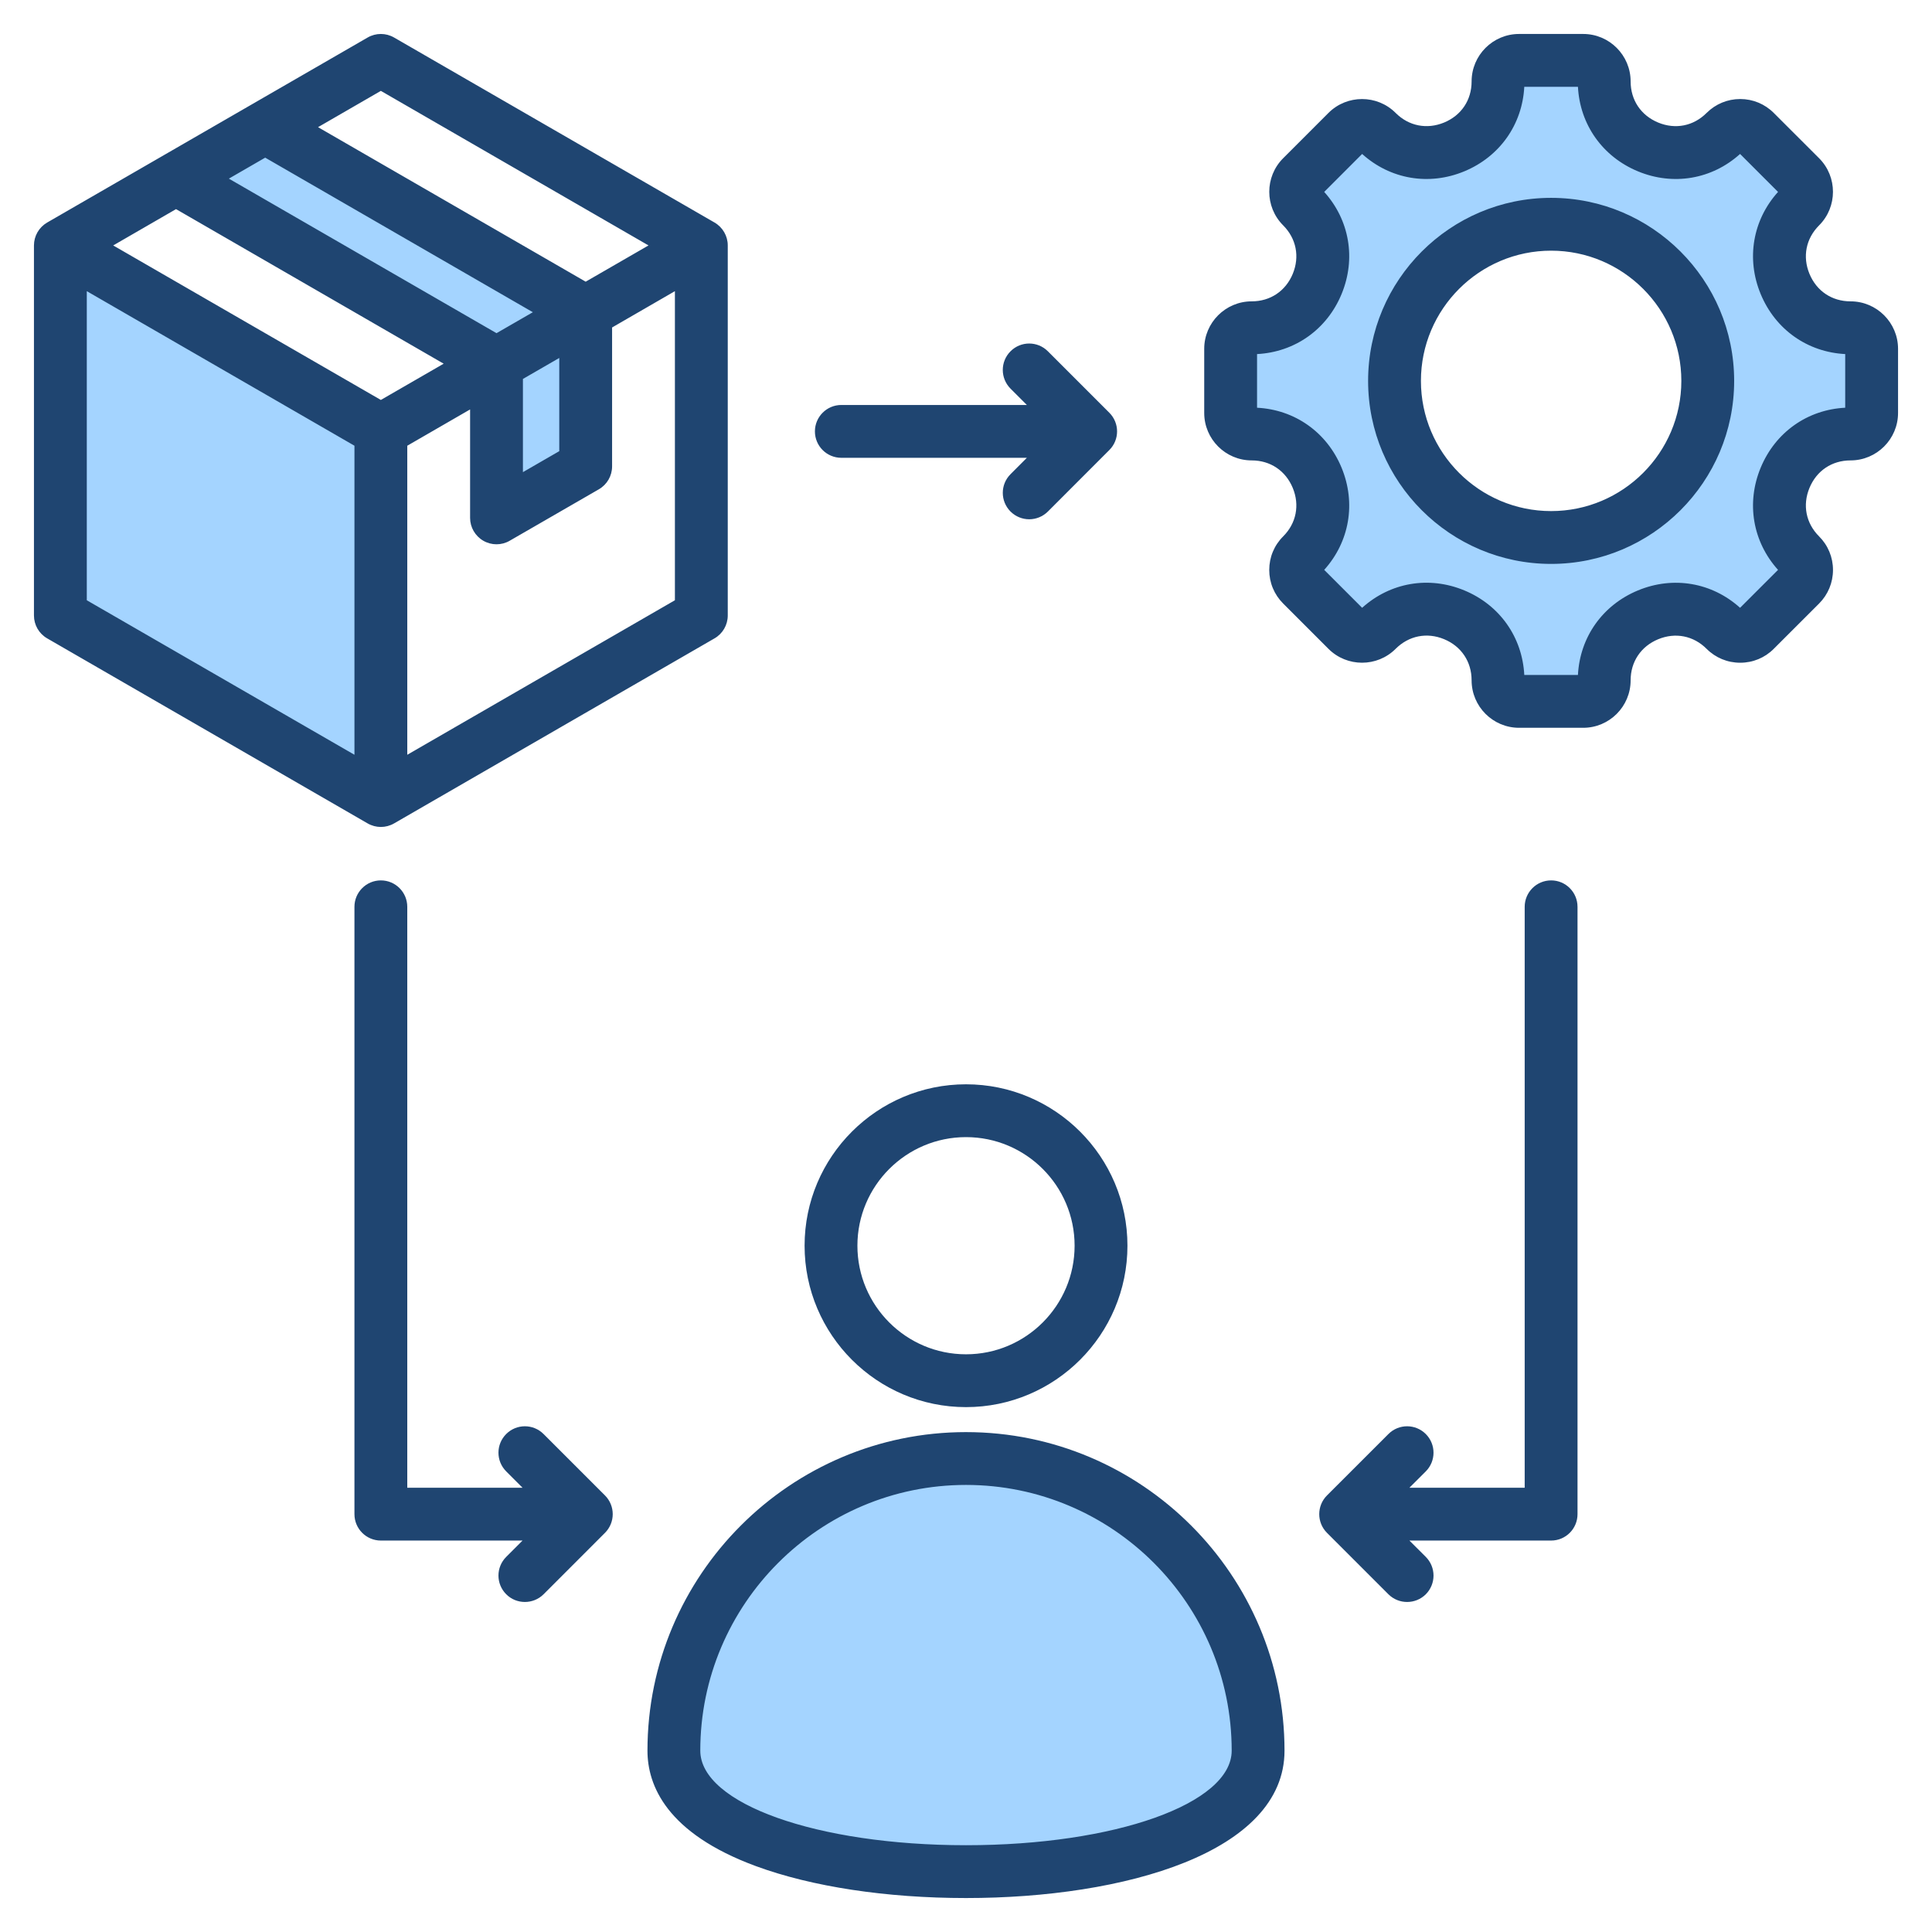
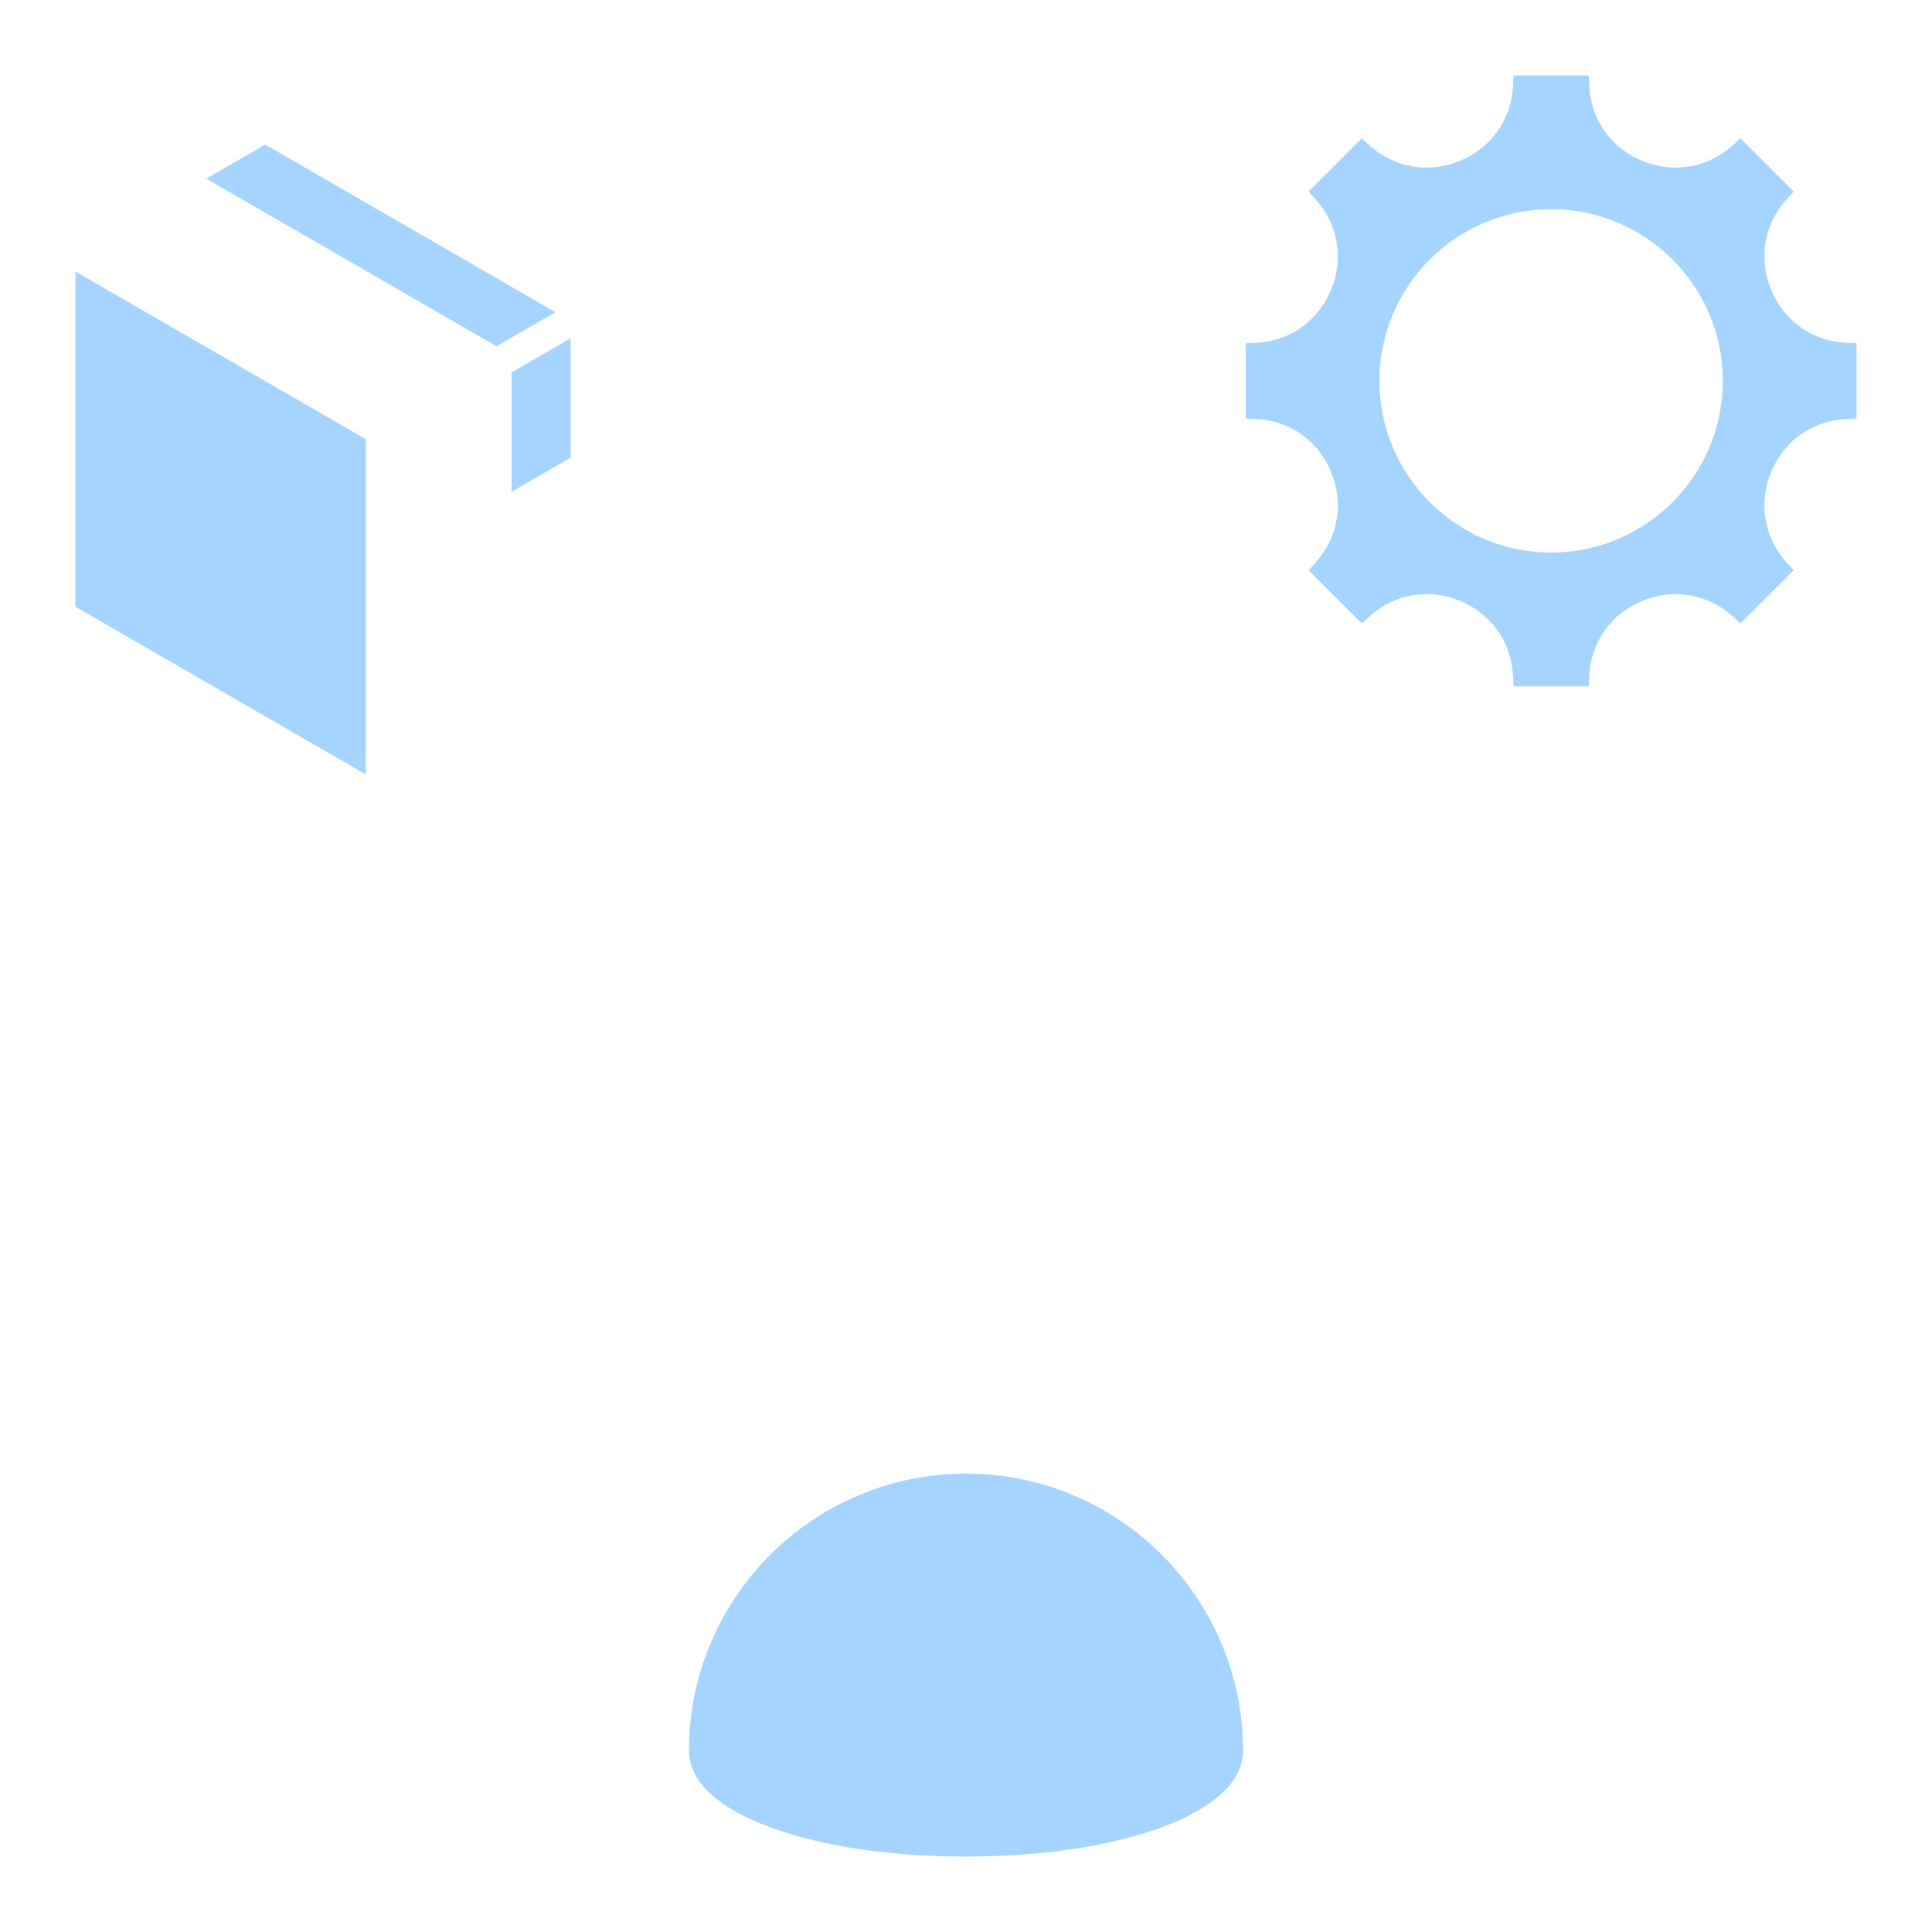
<svg xmlns="http://www.w3.org/2000/svg" id="Layer_1" enable-background="new 0 0 512 512" height="512" viewBox="0 0 512 512" width="512">
  <g clip-rule="evenodd" fill-rule="evenodd">
    <path d="m456.57 100.941c0-25.095-20.414-45.509-45.509-45.509-25.091 0-45.5 20.42-45.5 45.509 0 25.085 20.414 45.5 45.5 45.5 25.089 0 45.509-20.408 45.509-45.5zm-127.161 362.998c0 10.965-13.676 17.523-22.393 20.626-15.661 5.575-34.479 7.436-51.015 7.436-16.538 0-35.36-1.86-51.023-7.436-8.717-3.103-22.395-9.661-22.395-20.626 0-40.483 32.935-73.418 73.418-73.418 40.484 0 73.408 32.936 73.408 73.418zm105.801-304.697c-8.247 3.419-13.582 10.856-14.043 19.782l-.147 2.845h-19.916l-.149-2.844c-.465-8.93-5.788-16.373-14.043-19.792-8.202-3.397-17.324-1.885-23.923 4.068l-2.116 1.908-14.079-14.079 1.906-2.116c5.948-6.603 7.452-15.723 4.059-23.925-3.413-8.252-10.85-13.588-19.779-14.041l-2.848-.145v-19.92l2.845-.147c8.93-.462 16.366-5.799 19.781-14.051 3.391-8.194 1.89-17.321-4.058-23.914l-1.907-2.115 14.077-14.091 2.117 1.907c6.604 5.949 15.719 7.461 23.923 4.06 8.248-3.42 13.578-10.862 14.044-19.788l.149-2.844h19.916l.147 2.845c.462 8.928 5.795 16.366 14.043 19.787 8.196 3.398 17.323 1.894 23.917-4.058l2.116-1.91 14.09 14.09-1.907 2.116c-5.945 6.596-7.452 15.72-4.054 23.913 3.421 8.25 10.851 13.591 19.782 14.053l2.845.147v19.92l-2.848.145c-8.931.454-16.361 5.794-19.779 14.043-3.399 8.202-1.89 17.32 4.056 23.925l1.905 2.116-14.09 14.077-2.115-1.909c-6.594-5.951-15.721-7.456-23.917-4.058zm-303.63-67.485-76.928-44.415 15.626-9.027 76.933 44.427zm19.631-2.092-15.632 9.026v31.628l15.632-9.027zm-54.279 115.551v-88.826l-76.93-44.427v88.842z" fill="#a4d4ff" />
-     <path d="m160.332 396.311c1.308 1.308 2.047 3.087 2.047 4.95 0 1.859-.739 3.642-2.047 4.95l-16.281 16.29c-1.369 1.36-3.162 2.038-4.95 2.038-1.802 0-3.59-.677-4.95-2.047-2.739-2.734-2.739-7.162 0-9.9l4.329-4.329h-37.55c-3.859 0-6.997-3.134-6.997-7.002v-160.951c0-3.859 3.139-6.997 6.997-6.997 3.873 0 7.002 3.139 7.002 6.997v153.95h30.548l-4.329-4.329c-2.739-2.739-2.739-7.167 0-9.901 2.729-2.739 7.162-2.739 9.9 0zm257.726-156.001v160.952c0 3.868-3.129 7.002-6.997 7.002h-37.55l4.339 4.329c2.729 2.739 2.729 7.166 0 9.91-1.369 1.36-3.157 2.038-4.95 2.038-1.788 0-3.581-.677-4.95-2.038l-16.29-16.29c-2.729-2.729-2.729-7.171 0-9.901l16.29-16.281c2.729-2.739 7.162-2.739 9.9 0 2.729 2.734 2.729 7.162 0 9.901l-4.339 4.329h30.548v-153.951c0-3.859 3.143-6.997 7.002-6.997 3.868-.001 6.997 3.138 6.997 6.997zm-202.097-125.991c0-3.859 3.139-6.997 7.002-6.997h49.168l-4.329-4.329c-2.739-2.743-2.739-7.171 0-9.9 2.729-2.743 7.157-2.743 9.896 0l16.281 16.281c2.743 2.739 2.743 7.167 0 9.896l-16.281 16.295c-1.369 1.355-3.157 2.047-4.945 2.047-1.793 0-3.59-.692-4.95-2.047-2.739-2.743-2.739-7.171 0-9.905l4.329-4.338h-49.168c-3.865-.001-7.003-3.13-7.003-7.003zm195.1 21.123c-19.02 0-34.501-15.481-34.501-34.501 0-19.029 15.481-34.51 34.501-34.51 19.029 0 34.51 15.481 34.51 34.51 0 19.02-15.481 34.501-34.51 34.501zm0-83.01c-26.742 0-48.5 21.759-48.5 48.509 0 26.742 21.758 48.5 48.5 48.5 26.751 0 48.509-21.758 48.509-48.5 0-26.75-21.758-48.509-48.509-48.509zm77.938 55.619v-14.22c-10.009-.518-18.507-6.507-22.398-15.9-3.892-9.378-2.108-19.631 4.597-27.071l-10.061-10.06c-7.435 6.71-17.688 8.493-27.076 4.602-9.383-3.891-15.373-12.39-15.89-22.403h-14.22c-.523 10.013-6.513 18.512-15.891 22.403-9.392 3.891-19.631 2.108-27.08-4.602l-10.051 10.061c6.71 7.439 8.479 17.693 4.602 27.071-3.891 9.392-12.389 15.382-22.398 15.9v14.22c10.009.508 18.507 6.498 22.398 15.89 3.878 9.388 2.108 19.631-4.602 27.08l10.051 10.051c7.449-6.72 17.702-8.503 27.08-4.611 9.388 3.882 15.368 12.39 15.891 22.408h14.22c.518-10.009 6.508-18.507 15.89-22.398 9.388-3.891 19.641-2.108 27.076 4.602l10.06-10.051c-6.705-7.449-8.489-17.693-4.597-27.08 3.892-9.393 12.39-15.383 22.399-15.892zm1.421-28.19c-4.932 0-8.997-2.72-10.889-7.279-1.892-4.569-.941-9.369 2.551-12.86 4.898-4.898 4.898-12.879 0-17.787l-12.023-12.013c-2.367-2.367-5.529-3.68-8.889-3.68s-6.517 1.313-8.898 3.68c-3.482 3.491-8.282 4.442-12.85 2.55-4.56-1.892-7.289-5.957-7.289-10.888 0-6.941-5.642-12.583-12.573-12.583h-16.987c-6.941 0-12.583 5.642-12.583 12.583 0 4.931-2.72 8.997-7.289 10.888-4.56 1.882-9.369.941-12.851-2.55-4.898-4.899-12.888-4.899-17.791 0l-12.009 12.012c-4.908 4.908-4.908 12.888 0 17.787 3.482 3.492 4.428 8.291 2.541 12.86-1.892 4.56-5.962 7.279-10.879 7.279-6.941 0-12.582 5.651-12.582 12.578v16.992c0 6.941 5.642 12.582 12.582 12.582 4.917 0 8.988 2.72 10.879 7.289 1.887 4.56.941 9.369-2.541 12.851-2.381 2.367-3.689 5.529-3.689 8.889s1.308 6.522 3.689 8.898l12.009 12.013c4.903 4.899 12.893 4.899 17.791 0 3.492-3.491 8.301-4.451 12.86-2.56 4.56 1.892 7.279 5.967 7.279 10.898 0 6.941 5.642 12.583 12.583 12.583h16.987c6.931 0 12.573-5.642 12.573-12.583 0-4.917 2.729-8.988 7.289-10.879 4.569-1.891 9.368-.941 12.85 2.541 2.381 2.381 5.539 3.68 8.898 3.68 3.36 0 6.522-1.299 8.889-3.68l12.023-12.013c2.367-2.376 3.68-5.538 3.68-8.898s-1.313-6.522-3.68-8.889c-3.492-3.482-4.442-8.291-2.551-12.851 1.892-4.569 5.957-7.289 10.889-7.289 6.931 0 12.582-5.642 12.582-12.582v-16.991c.001-6.927-5.65-12.578-12.581-12.578zm-467.418-2.701 70.931 40.961v81.9l-70.931-40.947zm77.928-53.079 70.931 40.961-16.648 9.609-70.931-40.951zm7.002 175.94v-81.9l16.648-9.618v28.741c0 2.499 1.341 4.804 3.501 6.056 1.092.63 2.291.941 3.501.941s2.419-.311 3.496-.941l23.631-13.637c2.169-1.252 3.501-3.562 3.501-6.061v-36.819l16.648-9.623v81.914zm9.646-103.639-70.927-40.962-16.653 9.623 70.931 40.948zm14.003-8.089 9.628-5.552-70.931-40.962-9.628 5.562zm6.998 12.131v24.699l9.632-5.562v-24.699zm-37.649 118.729c1.209 0 2.423-.32 3.501-.941l84.93-49.041c2.169-1.247 3.501-3.562 3.501-6.06v-98.068c0-2.498-1.331-4.809-3.501-6.07l-84.931-49.032c-2.169-1.252-4.828-1.252-7.002 0l-84.93 49.032c-2.169 1.261-3.501 3.572-3.501 6.07v98.068c0 2.498 1.332 4.813 3.501 6.06l84.93 49.041c1.083.621 2.292.941 3.502.941zm155.07 82.196c15.872 0 28.779 12.903 28.779 28.77 0 15.872-12.907 28.784-28.779 28.784s-28.779-12.912-28.779-28.784c0-15.867 12.907-28.77 28.779-28.77zm0 71.553c23.589 0 42.783-19.189 42.783-42.783 0-23.579-19.194-42.769-42.783-42.769s-42.778 19.189-42.778 42.769c0 23.593 19.189 42.783 42.778 42.783zm0 116.099c-39.489 0-70.418-11.011-70.418-25.062 0-38.825 31.588-70.418 70.418-70.418s70.409 31.593 70.409 70.418c0 14.051-30.93 25.062-70.409 25.062zm0-109.479c-46.547 0-84.417 37.87-84.417 84.417 0 9.134 4.988 21.862 28.77 30.614 14.799 5.449 34.557 8.447 55.647 8.447 42.02 0 84.408-12.079 84.408-39.061 0-46.547-37.856-84.417-84.408-84.417z" fill="#1f4571" />
  </g>
</svg>